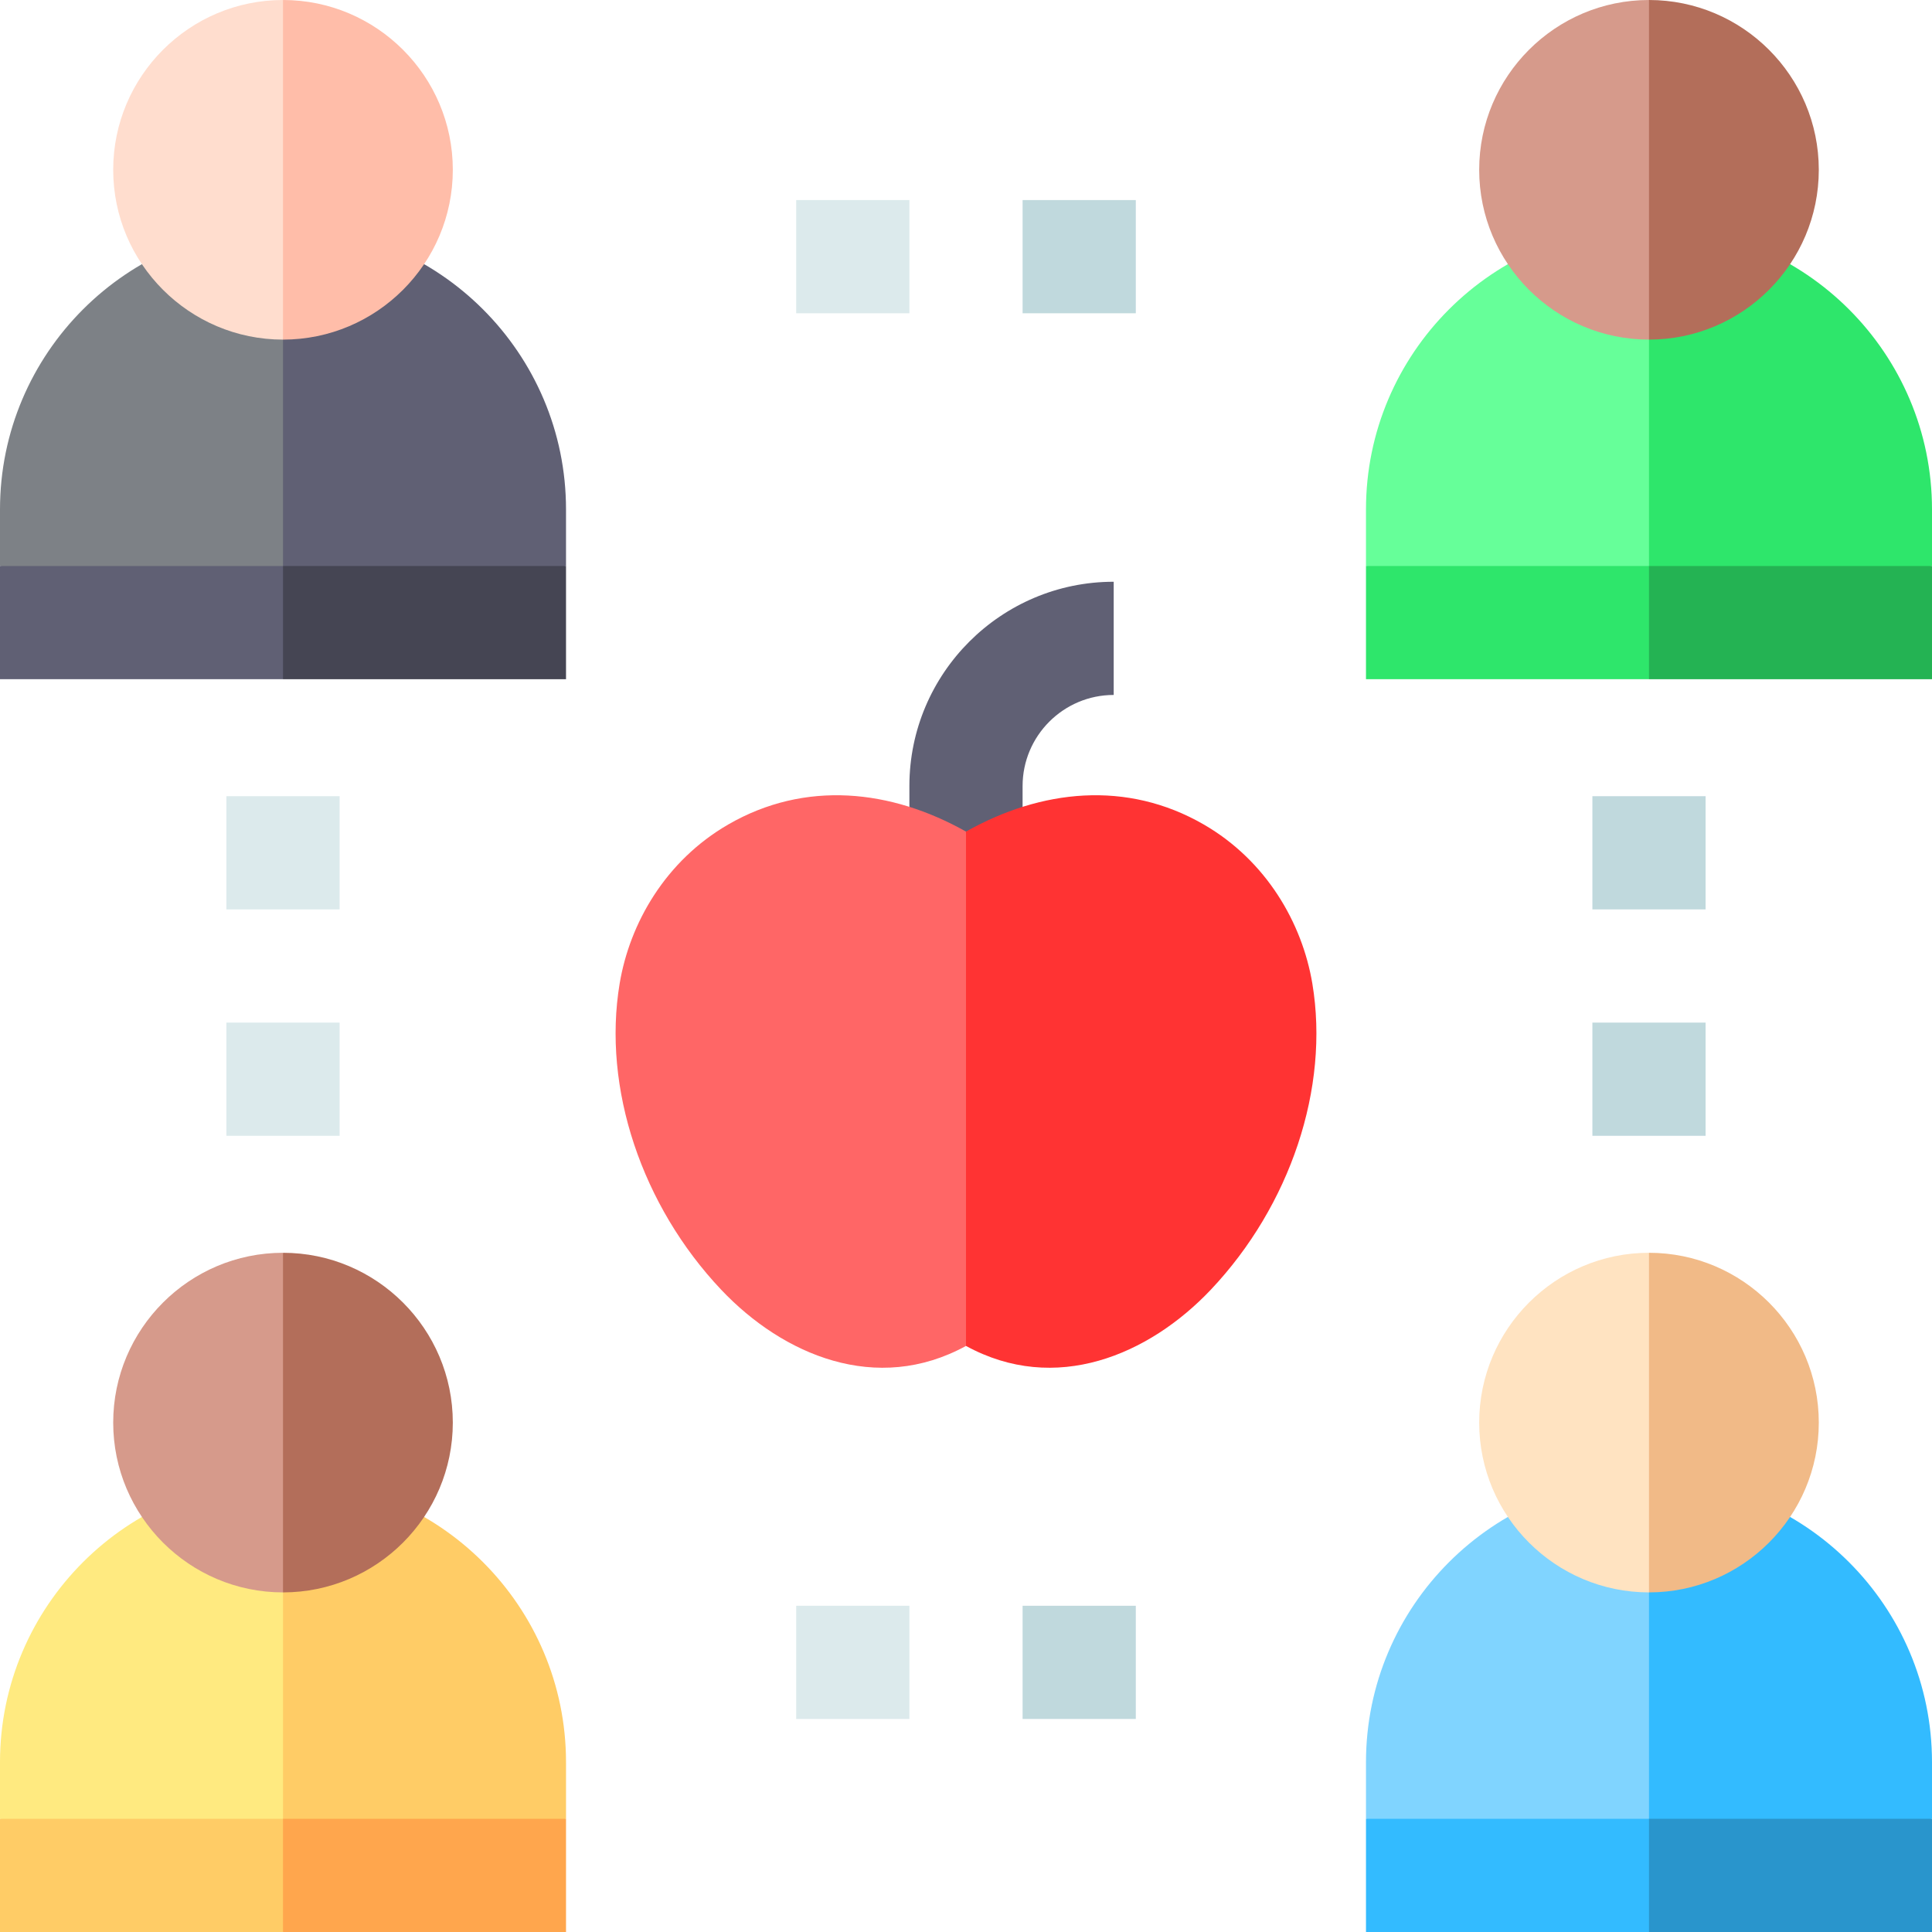
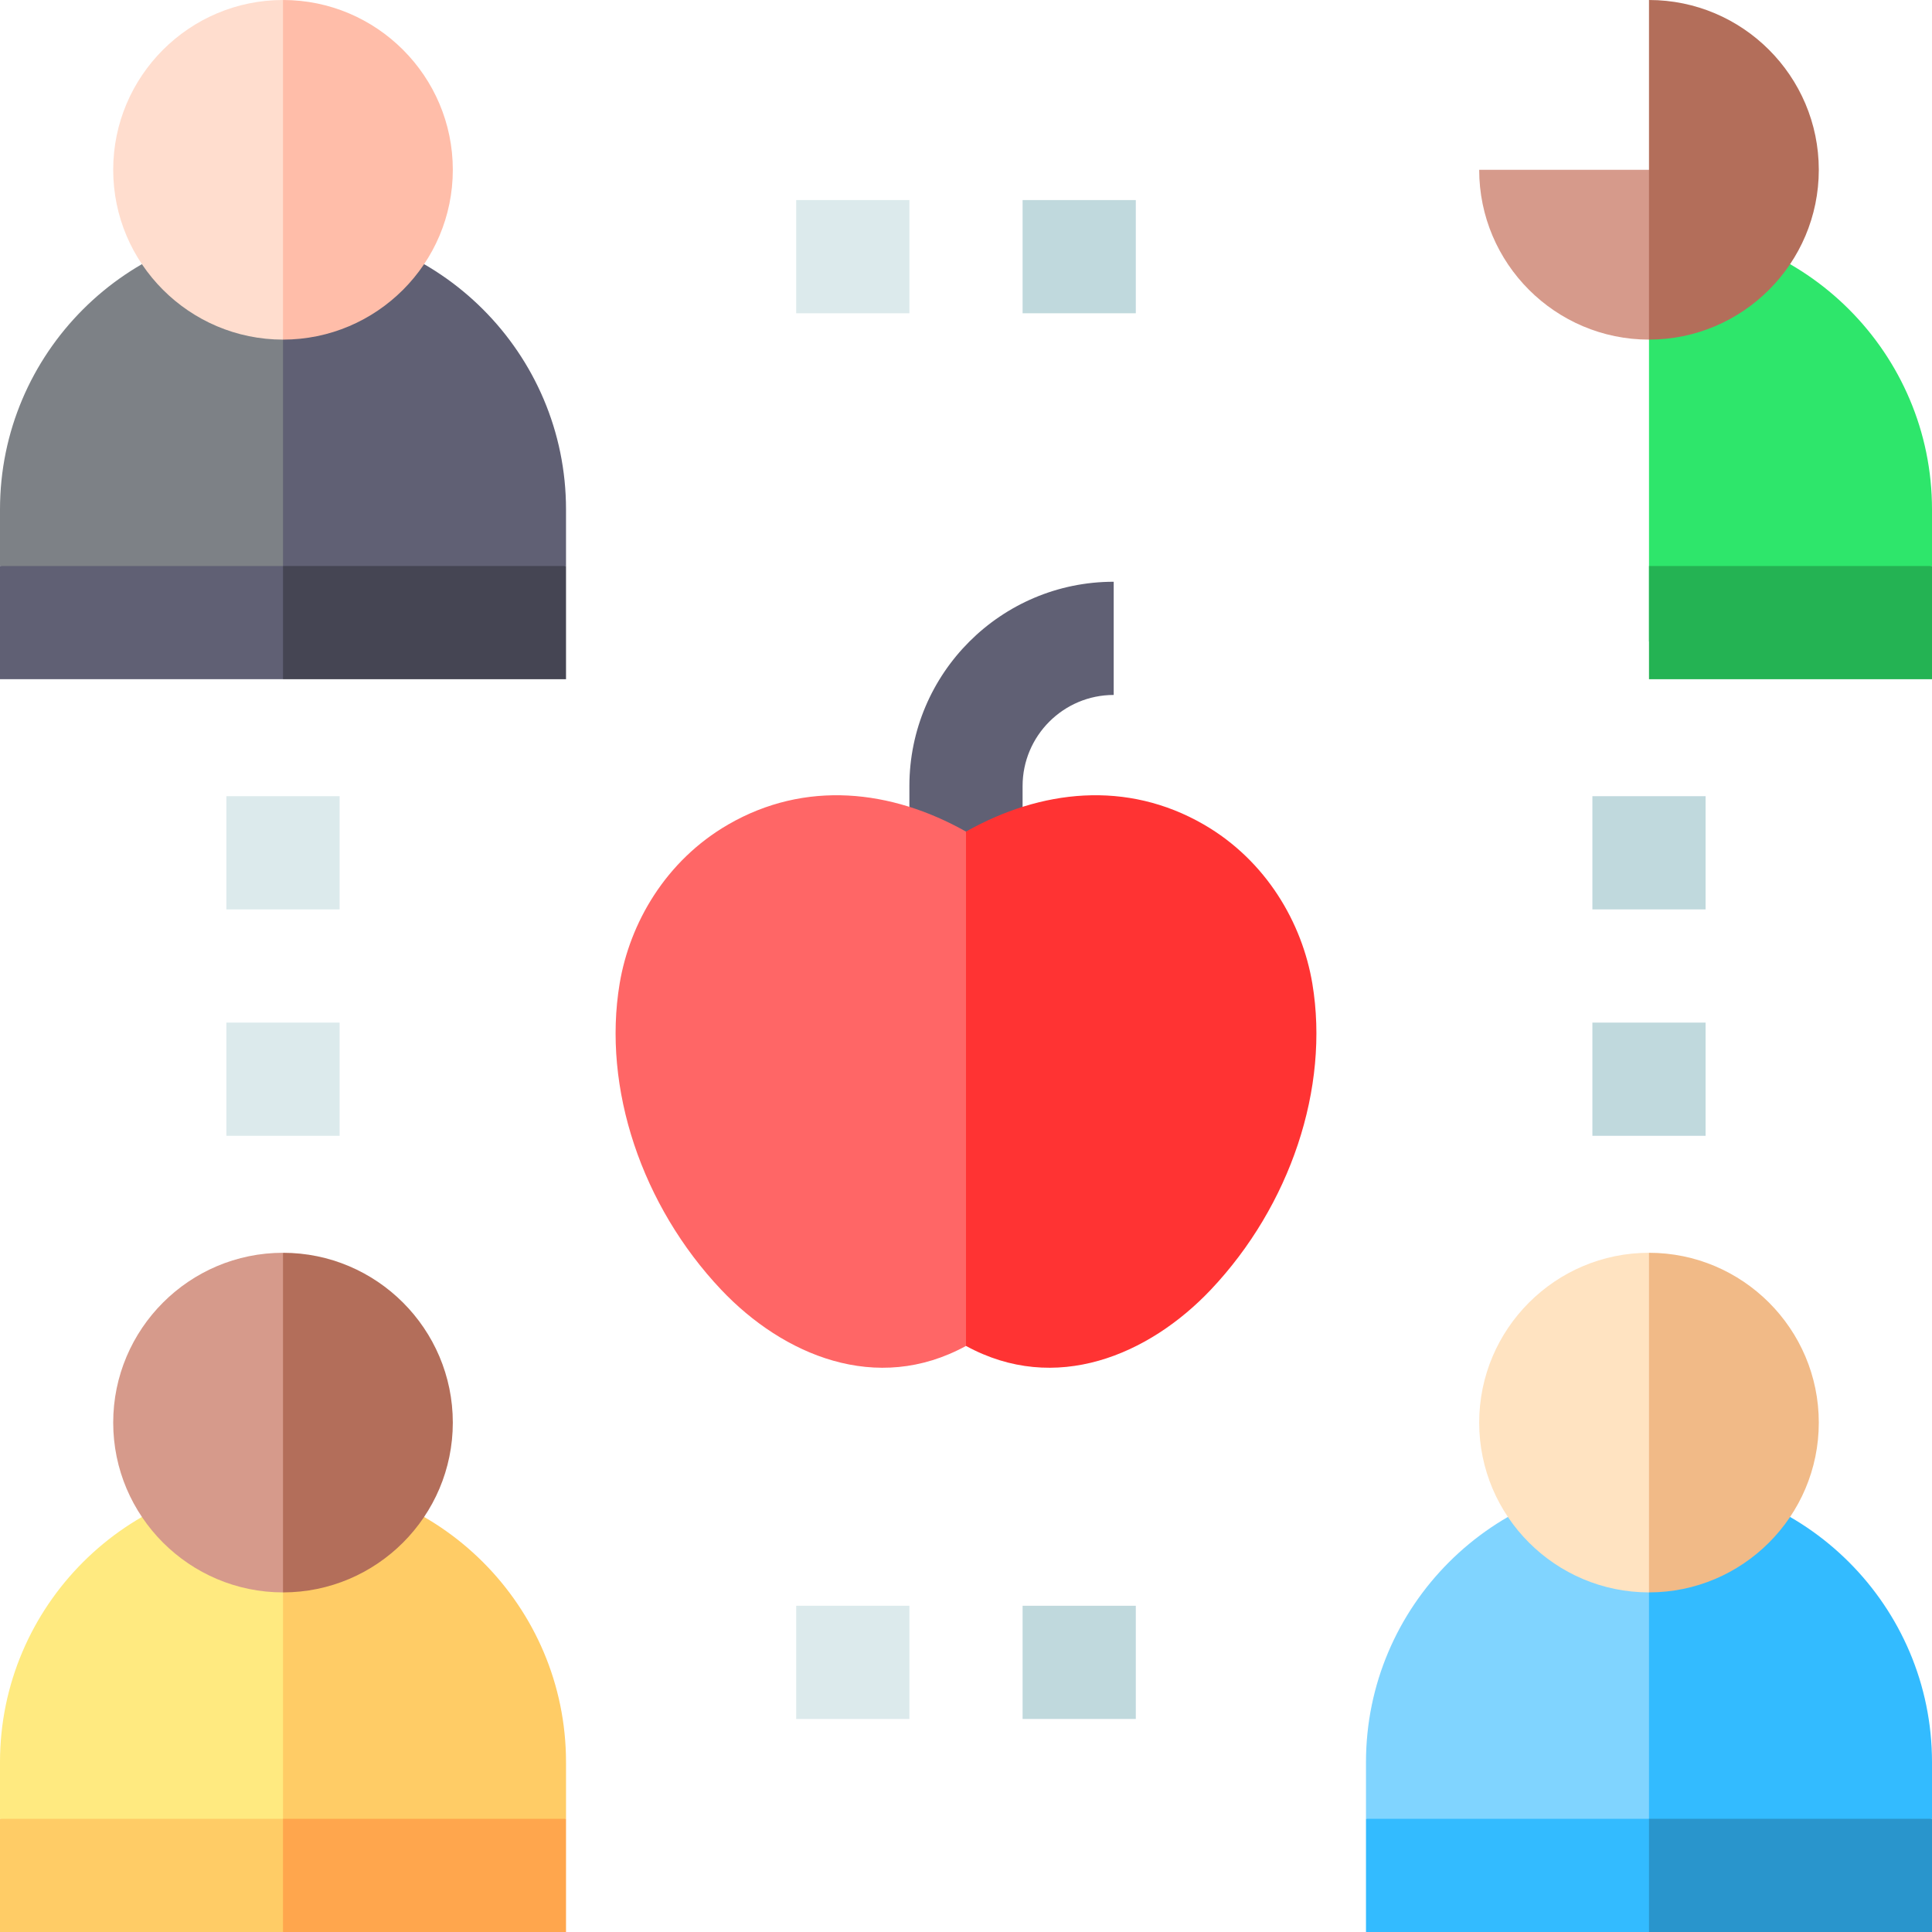
<svg xmlns="http://www.w3.org/2000/svg" id="Capa_1" enable-background="new 0 0 512 512" height="512" viewBox="0 0 512 512" width="512">
  <g>
    <g>
      <path d="m211 53.021h30v30h-30z" fill="#dceaec" />
      <path d="m271 53.021h30v30h-30z" fill="#c0d9dd" />
      <path d="m211 425.544h30v30h-30z" fill="#dceaec" />
      <path d="m271 425.544h30v30h-30z" fill="#c0d9dd" />
      <path d="m60 211h30v30h-30z" fill="#dceaec" />
      <path d="m60 271h30v30h-30z" fill="#dceaec" />
      <g fill="#c0d9dd">
        <path d="m422 211h30v30h-30z" />
        <path d="m422 271h30v30h-30z" />
      </g>
    </g>
    <g>
      <path d="m240.997 208.317v24.829h30v-24.829c0-13.314 10.832-24.147 24.146-24.147v-30c-29.856 0-54.146 24.29-54.146 54.147z" fill="#606074" />
      <g>
        <path d="m192.974 218.506c-16.595 9.606-26.084 26.13-28.76 42.141-4.616 27.708 5.867 58.875 26.89 81.126 16.419 17.354 41.206 27.883 64.894 14.912l35.059-74.967-35.059-61.341c-19.843-11.161-42.584-13.685-63.024-1.871z" fill="#f66" />
        <path d="m255.998 356.684v-136.308c19.843-11.16 42.585-13.685 63.024-1.87 16.595 9.606 26.084 26.142 28.76 42.141 4.628 27.708-5.866 58.875-26.89 81.126-16.42 17.353-41.206 27.883-64.894 14.911z" fill="#f33" />
      </g>
    </g>
    <g>
      <g>
        <path d="m0 467v15l75 20 30-54.999-30-54.999c-41.35-.001-75 33.649-75 74.998z" fill="#ffea80" />
        <path d="m150 467v15l-75 20v-109.999c41.35 0 75 33.65 75 74.999z" fill="#fc6" />
      </g>
      <path d="m97.5 377.001-22.5 45c-24.81 0-45-20.19-45-45s20.19-45 45-45z" fill="#d69a8b" />
      <path d="m75 422.001v-89.999c24.81 0 45 20.19 45 45s-20.19 44.999-45 44.999z" fill="#b36e5a" />
      <g>
        <path d="m75 482 20 15-20 15h-75v-30z" fill="#fc6" />
        <path d="m75 482h75v30h-75z" fill="#ffa64d" />
      </g>
    </g>
    <g>
      <g>
        <path d="m362 467v15l75 20 30-54.999-30-54.999c-41.35-.001-75 33.649-75 74.998z" fill="#80d4ff" />
        <path d="m512 467v15l-75 20v-109.999c41.35 0 75 33.65 75 74.999z" fill="#3bf" />
      </g>
      <path d="m459.5 377.001-22.5 45c-24.81 0-45-20.19-45-45s20.19-45 45-45z" fill="#ffe3c1" />
      <path d="m437 422.001v-89.999c24.81 0 45 20.19 45 45s-20.19 44.999-45 44.999z" fill="#f1ba87" />
      <g>
        <path d="m437 482 20 15-20 15h-75v-30z" fill="#3bf" />
        <path d="m437 482h75v30h-75z" fill="#2995cc" />
      </g>
    </g>
    <g>
      <g>
        <path d="m0 134.999v15l75 20 30-54.999-30-55.001c-41.35 0-75 33.65-75 75z" fill="#7d8186" />
        <path d="m150 134.999v15l-75 20v-110c41.35 0 75 33.65 75 75z" fill="#606074" />
      </g>
      <path d="m97.5 45-22.5 45c-24.81 0-45-20.19-45-45s20.19-45 45-45z" fill="#ffddce" />
      <path d="m75 89.999v-89.999c24.81 0 45 20.19 45 45s-20.19 44.999-45 44.999z" fill="#ffbda9" />
      <g>
        <path d="m75 149.999 20 14.999-20 15h-75v-29.999z" fill="#606074" />
        <path d="m75 149.999h75v30h-75z" fill="#454553" />
      </g>
    </g>
    <g>
      <g>
-         <path d="m362 134.999v15l75 20 30-54.999-30-54.999c-41.35-.002-75 33.648-75 74.998z" fill="#6f9" />
        <path d="m512 134.999v15l-75 20v-110c41.35 0 75 33.65 75 75z" fill="#2ee66b" />
      </g>
-       <path d="m459.5 45-22.5 45c-24.81 0-45-20.19-45-45s20.19-45 45-45z" fill="#d69a8b" />
+       <path d="m459.5 45-22.5 45c-24.81 0-45-20.19-45-45z" fill="#d69a8b" />
      <path d="m437 89.999v-89.999c24.81 0 45 20.19 45 45s-20.19 44.999-45 44.999z" fill="#b36e5a" />
      <g>
-         <path d="m437 149.999 20 14.999-20 15h-75v-29.999z" fill="#2ee66b" />
        <path d="m437 149.999h75v30h-75z" fill="#24b353" />
      </g>
    </g>
  </g>
</svg>